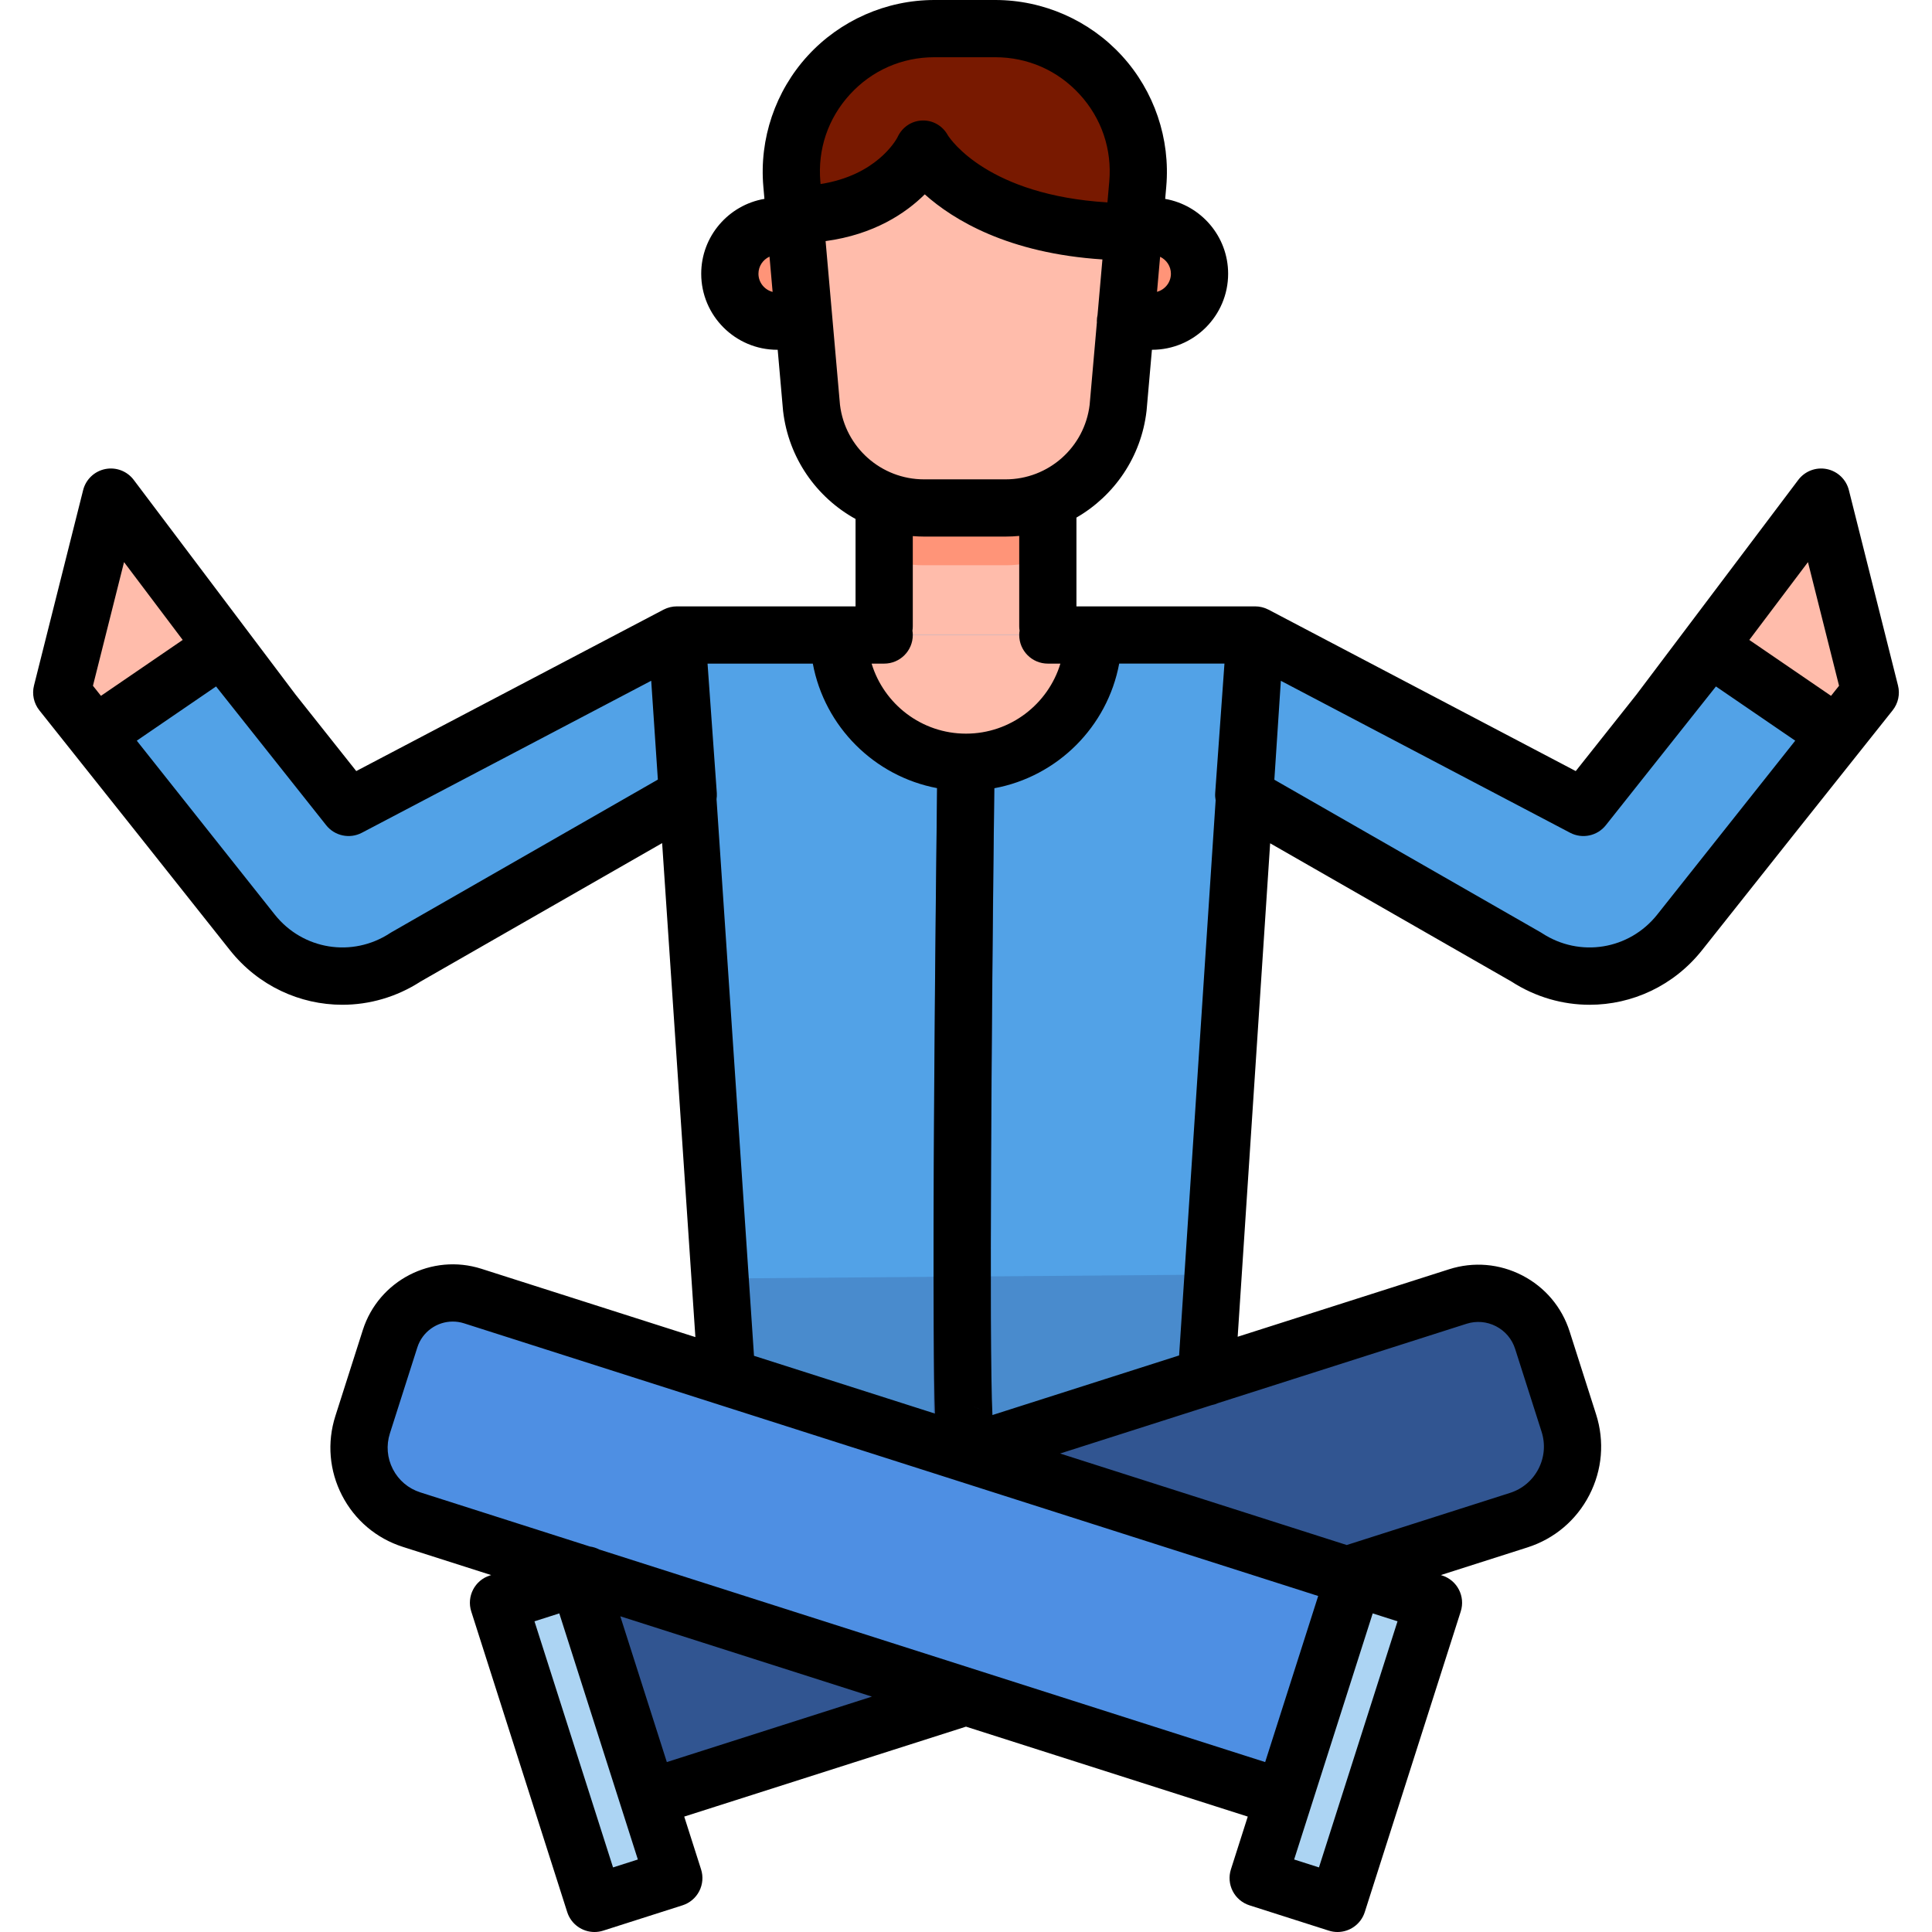
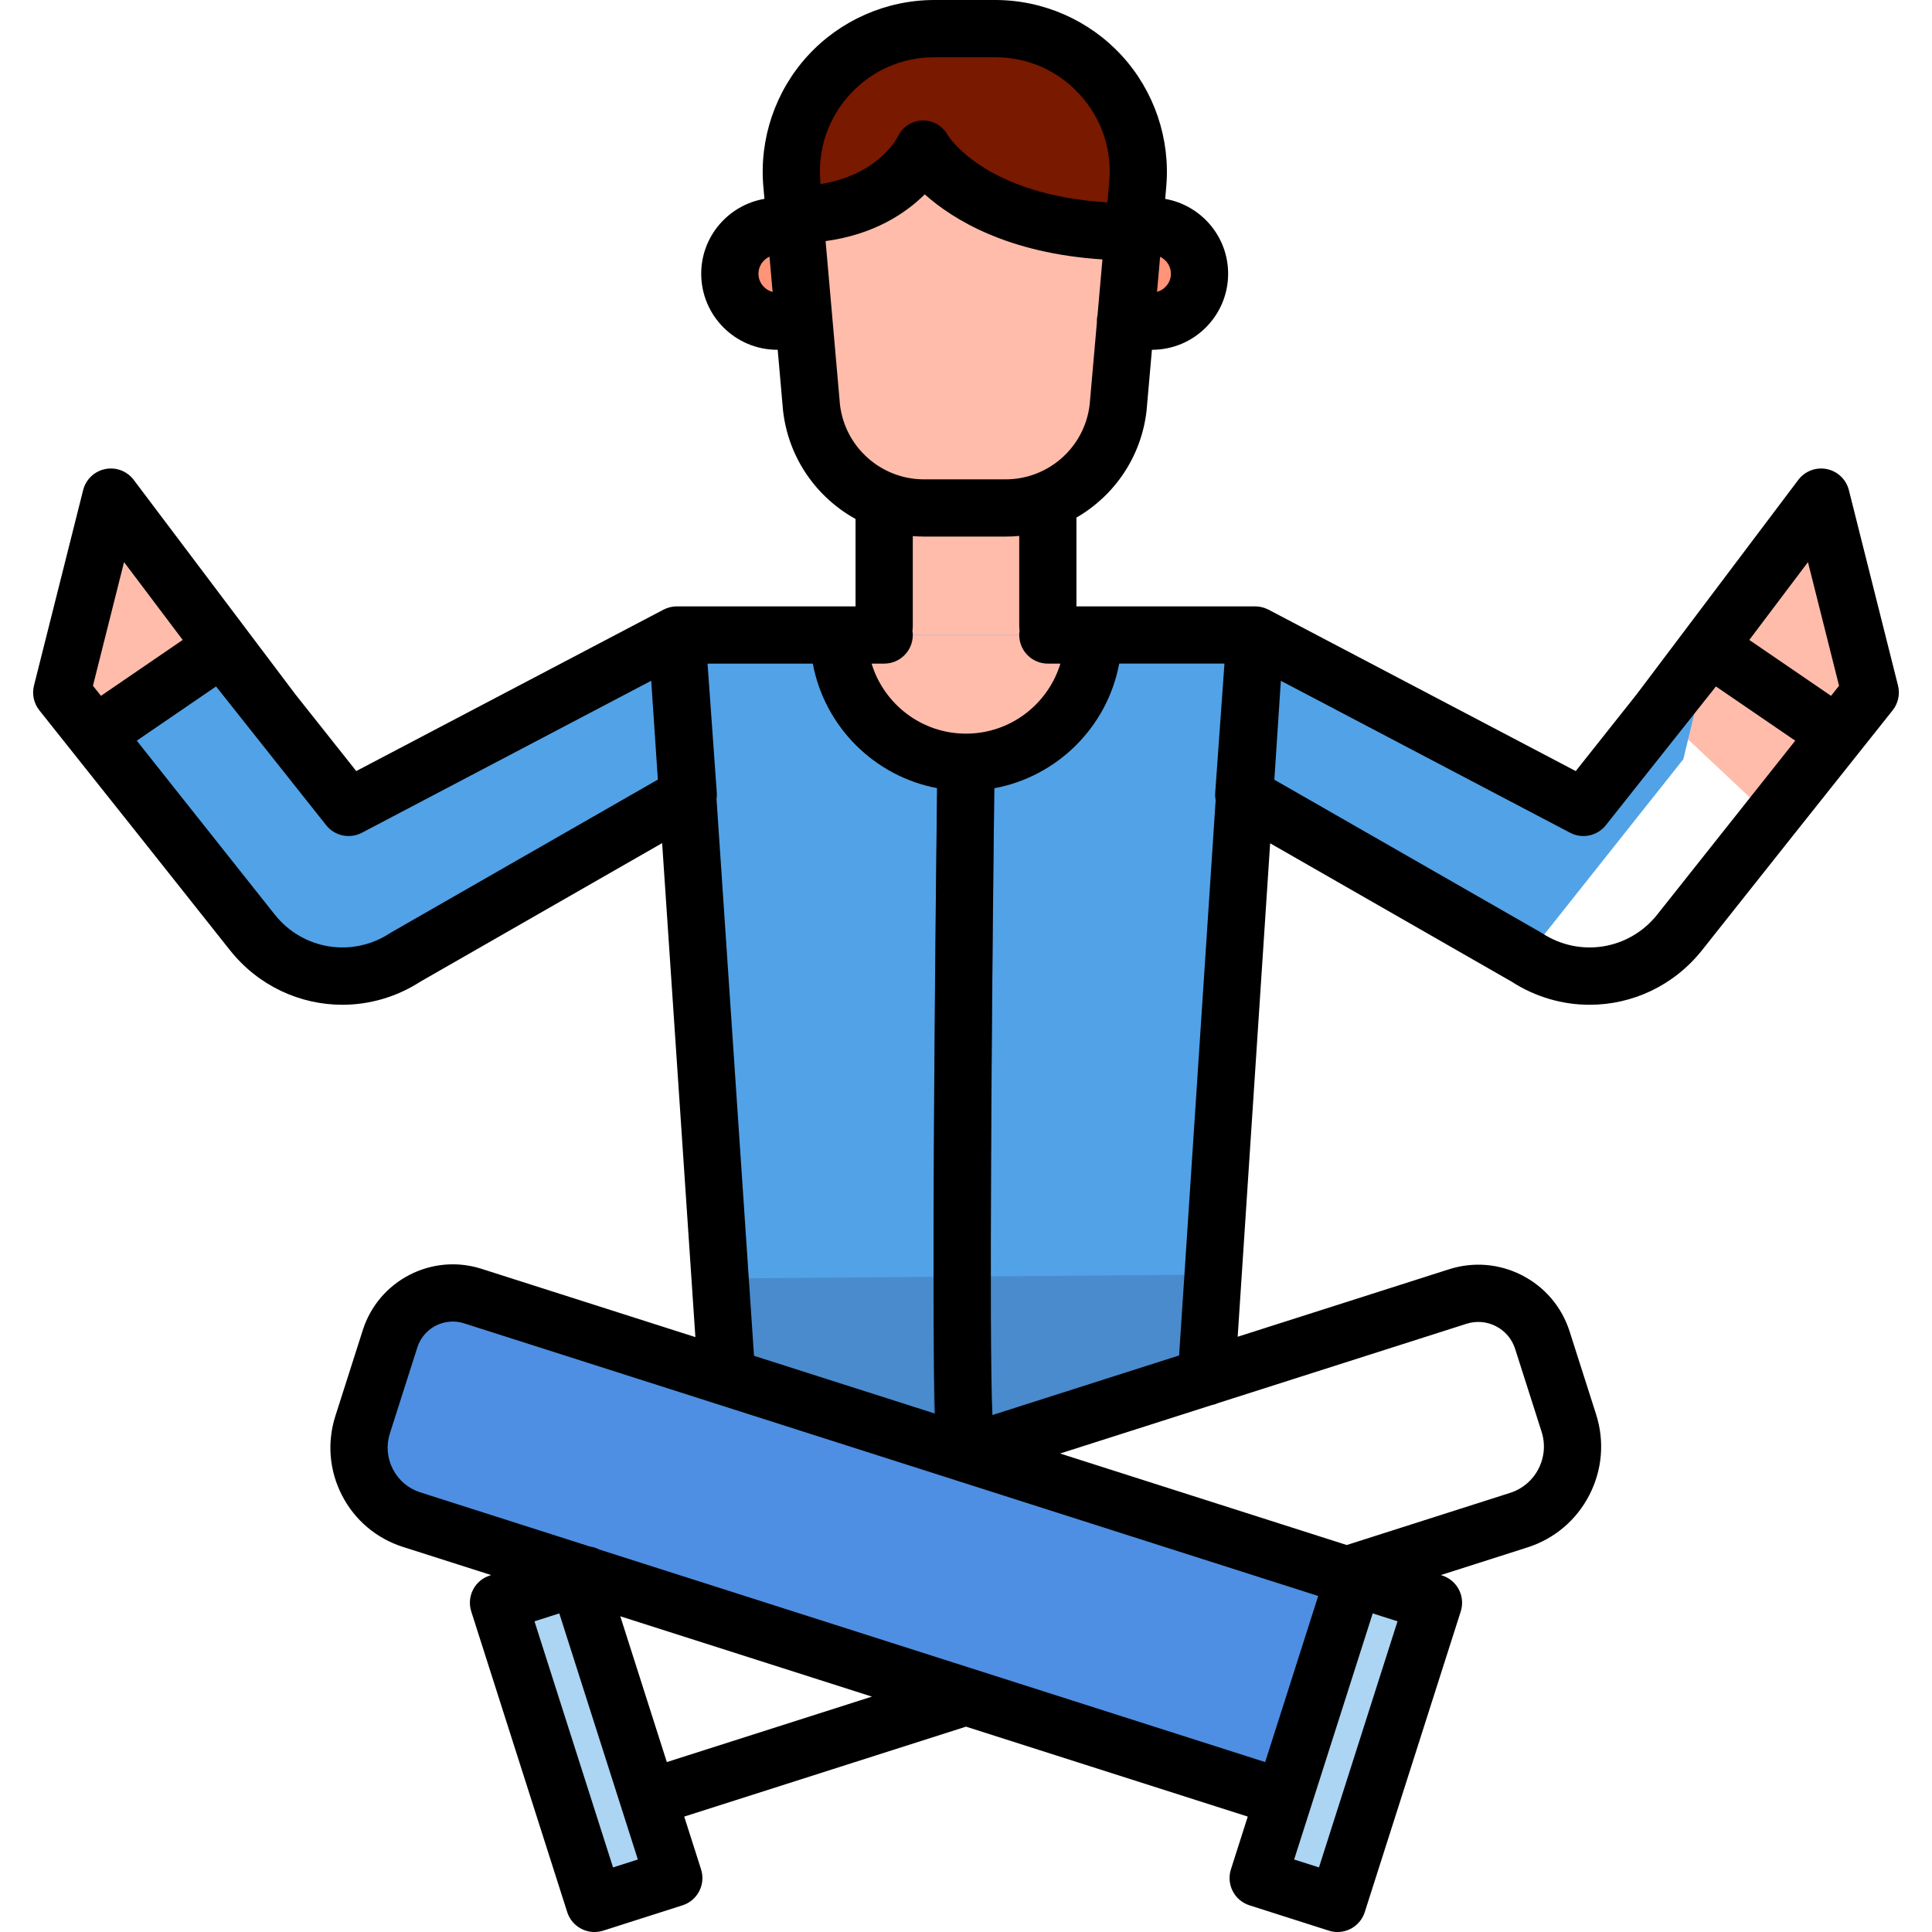
<svg xmlns="http://www.w3.org/2000/svg" version="1.1" id="Layer_1" viewBox="0 0 511.999 511.999" xml:space="preserve">
  <path style="fill:#FF9478;" d="M300.579,63.269h4.577c6.942,0,12.57,5.628,12.57,12.57c0,6.942-5.628,12.57-12.57,12.57h-7.06  h-85.212h-7.06c-6.942,0-12.57-5.628-12.57-12.57c0-6.942,5.628-12.57,12.57-12.57h4.577  C210.402,63.269,300.579,63.269,300.579,63.269z" />
  <rect x="234.315" y="129.483" style="fill:#FFBCAB;" width="43.373" height="42.402" />
-   <path style="fill:#FF9478;" d="M234.313,147.691c3.213,1.358,6.658,2.101,10.235,2.101h22.273c3.812,0,7.474-0.841,10.864-2.375  v-17.936h-43.373V147.691z" />
  <g>
    <path style="fill:#FFBCAB;" d="M42.688,216.606l-23.228-29.193c-1.951-2.453-2.648-5.675-1.884-8.716l7.852-31.225   c1.59-6.323,9.797-7.985,13.722-2.779L72.33,188.71L42.688,216.606z" />
    <path style="fill:#FFBCAB;" d="M469.312,216.606l22.771-28.619c2.24-2.815,3.039-6.514,2.162-10.002l-7.672-30.512   c-1.59-6.324-9.797-7.985-13.722-2.779l-33.181,44.017L469.312,216.606z" />
  </g>
-   <path style="fill:#52A2E7;" d="M453.191,171.67l-33.569,42.306l-82.061-43.11c-3.234-1.699-6.832-2.586-10.484-2.586h-49.391  h-43.373h-49.392c-3.653,0-7.251,0.888-10.484,2.586l-82.061,43.11L58.808,171.67l-33.563,22.953l41.619,52.452  c9.814,12.369,27.441,15.213,40.648,6.56l68.665-39.345c2.794-1.601,6.299,0.276,6.516,3.489l9.904,147.147l63.405,20.271  l63.698-20.271l9.68-147.1c0.211-3.215,3.72-5.098,6.516-3.495l68.594,39.305c13.207,8.653,30.833,5.809,40.648-6.56l41.619-52.451  L453.191,171.67z" />
+   <path style="fill:#52A2E7;" d="M453.191,171.67l-33.569,42.306l-82.061-43.11c-3.234-1.699-6.832-2.586-10.484-2.586h-49.391  h-43.373h-49.392c-3.653,0-7.251,0.888-10.484,2.586l-82.061,43.11L58.808,171.67l-33.563,22.953l41.619,52.452  c9.814,12.369,27.441,15.213,40.648,6.56l68.665-39.345c2.794-1.601,6.299,0.276,6.516,3.489l9.904,147.147l63.405,20.271  l63.698-20.271l9.68-147.1c0.211-3.215,3.72-5.098,6.516-3.495l68.594,39.305l41.619-52.451  L453.191,171.67z" />
  <path style="fill:#315591;" d="M256,401.974c-2.028,0-4.015-0.896-5.44-2.446c-2.599-2.827-2.933-3.191-3.118-36.575  c-0.089-15.997-0.049-38.111,0.119-65.728c0.286-46.99,0.851-94.293,0.856-94.767c0.055-4.497,3.486-8.115,7.68-8.038  c4.188,0.059,7.539,3.751,7.485,8.248c-0.808,67.209-1.608,176.243-0.396,188.555c0.257,0.819,0.397,1.695,0.397,2.607  C263.583,398.328,260.188,401.974,256,401.974z" />
  <path style="fill:#FFBCAB;" d="M264.009,5.638c22.924,0,40.921,19.648,38.914,42.485l-5.367,61.058  c-1.808,15.606-15.024,27.38-30.734,27.38h-22.273c-15.71,0-28.926-11.773-30.734-27.38l-5.367-61.058  c-2.007-22.836,15.99-42.485,38.914-42.485C247.362,5.638,264.009,5.638,264.009,5.638z" />
  <rect x="314.868" y="450.173" transform="matrix(0.304 -0.953 0.953 0.304 -191.153 660.736)" style="fill:#ACD4F3;" width="83.626" height="22.069" />
-   <path style="fill:#315591;" d="M153.136,418.034l18.663,58.464l84.2-26.879l100.66-32.134l45.818-14.627  c10.774-3.44,16.72-14.962,13.281-25.736l-7.011-21.961c-2.996-9.385-13.033-14.565-22.418-11.568l-130.329,41.605L153.136,418.034z  " />
  <rect x="113.543" y="450.184" transform="matrix(-0.304 -0.953 0.953 -0.304 -236.772 749.477)" style="fill:#ACD4F3;" width="83.626" height="22.069" />
  <path style="fill:#FFBCAB;" d="M255.65,202.003c18.626,0,33.724-15.099,33.724-33.724h-12.037h-43.373h-12.038  C221.926,186.904,237.024,202.003,255.65,202.003z" />
  <path style="fill:#781900;" d="M244.974,39.709c0,0,15.827,22.256,56.96,23.227l1.302-14.815  c2.007-22.836-15.99-42.485-38.914-42.485h-16.647c-22.924,0-40.921,19.648-38.914,42.485l0.801,9.107  C233.129,55.729,244.974,39.709,244.974,39.709z" />
  <path style="fill:#4E8FE3;" d="M340.2,476.498l18.663-58.464L125.287,343.47c-9.174-2.928-18.986,2.134-21.914,11.308l-7.273,22.782  c-3.362,10.532,2.45,21.796,12.982,25.158L340.2,476.498z" />
  <g style="opacity:0.3;">
    <polygon style="fill:#315591;" points="192.597,364.926 256.001,385.197 319.7,364.926 321.486,337.781 190.84,338.816  " />
  </g>
  <path d="M502.991,181.672l-13.02-51.781c-0.712-2.832-2.987-5.003-5.849-5.582c-2.866-0.58-5.803,0.536-7.561,2.868l-42.889,56.896  l-16.084,20.27l-81.421-42.775c-0.06-0.031-0.123-0.053-0.184-0.082c-0.178-0.087-0.358-0.169-0.542-0.243  c-0.097-0.038-0.195-0.076-0.293-0.11c-0.185-0.065-0.372-0.121-0.562-0.171c-0.093-0.024-0.185-0.052-0.278-0.073  c-0.232-0.053-0.465-0.092-0.702-0.122c-0.051-0.006-0.1-0.018-0.151-0.023c-0.27-0.029-0.542-0.046-0.817-0.046h-47.37v-23.53  c10.006-5.776,17.162-16.042,18.575-28.246c0.008-0.07,0.015-0.14,0.021-0.209l1.407-16.015h0.042  c11.113,0,20.154-9.04,20.154-20.153c0-9.927-7.221-18.18-16.682-19.833l0.285-3.242c1.114-12.674-3.176-25.323-11.769-34.706  C288.71,5.381,276.484,0,263.761,0h-16.153c-12.723,0-24.948,5.381-33.543,14.763c-8.593,9.382-12.884,22.032-11.769,34.706  l0.284,3.231c-9.495,1.625-16.752,9.893-16.752,19.844c0,11.113,9.04,20.153,20.154,20.153h0.114l1.407,16.015  c0.006,0.07,0.013,0.14,0.021,0.208c1.443,12.461,8.866,22.908,19.203,28.611v23.164h-47.368c-0.274,0-0.547,0.016-0.817,0.046  c-0.048,0.005-0.095,0.016-0.143,0.022c-0.24,0.03-0.477,0.071-0.712,0.123c-0.091,0.02-0.18,0.047-0.269,0.071  c-0.193,0.052-0.383,0.108-0.571,0.174c-0.097,0.034-0.192,0.07-0.288,0.108c-0.185,0.074-0.367,0.156-0.546,0.244  c-0.06,0.029-0.122,0.051-0.182,0.081L94.411,204.34l-16.089-20.276l-42.883-56.889c-1.757-2.332-4.697-3.446-7.56-2.868  c-2.862,0.579-5.137,2.751-5.849,5.582L9.009,181.672c-0.576,2.292-0.052,4.722,1.421,6.571l26.324,33.086  c0.001,0.002,0.003,0.003,0.004,0.004l24.167,30.457c7.521,9.477,18.564,14.485,29.803,14.484c7.117-0.001,14.316-2.01,20.741-6.165  l64.004-36.675l8.81,130.909l-56.689-18.097c-13.144-4.197-27.248,3.084-31.444,16.226l-7.273,22.782  c-2.243,7.023-1.616,14.499,1.765,21.05c3.381,6.552,9.111,11.395,16.134,13.637l23.387,7.466l-0.359,0.114  c-3.99,1.274-6.192,5.541-4.918,9.53l25.433,79.669c1.029,3.223,4.011,5.279,7.222,5.279c0.763,0,1.541-0.116,2.308-0.361  l21.024-6.712c1.916-0.612,3.511-1.96,4.433-3.747s1.096-3.868,0.484-5.784l-4.463-13.982l74.672-23.837l74.67,23.837l-4.463,13.982  c-0.612,1.916-0.438,3.997,0.484,5.784c0.922,1.787,2.517,3.135,4.433,3.747l21.024,6.712c0.766,0.245,1.544,0.361,2.308,0.361  c3.211,0,6.193-2.057,7.222-5.279l25.433-79.669c1.273-3.99-0.928-8.257-4.918-9.53l-0.359-0.114l22.948-7.326  c7.141-2.279,12.967-7.203,16.403-13.864c3.438-6.66,4.075-14.262,1.796-21.402l-7.011-21.961  c-2.065-6.468-6.526-11.746-12.56-14.86c-6.033-3.113-12.919-3.692-19.388-1.627l-56.024,17.885l8.606-130.773l63.926,36.631  c6.426,4.155,13.622,6.165,20.741,6.165c11.238,0,22.283-5.008,29.803-14.484l24.166-30.455c0.002-0.002,0.004-0.004,0.005-0.006  l26.324-33.086C503.042,186.394,503.567,183.964,502.991,181.672z M479.128,148.965l8.24,32.769l-2.124,2.67l-21.662-14.815  L479.128,148.965z M310.303,72.543c0,2.294-1.566,4.212-3.679,4.791l0.816-9.285C309.126,68.85,310.303,70.555,310.303,72.543z   M225.251,25.007c5.813-6.345,13.753-9.84,22.358-9.84h16.153c8.606,0,16.546,3.495,22.358,9.84s8.598,14.561,7.845,23.133  l-0.483,5.498c-31.501-1.912-41.51-16.564-42.277-17.763c-1.377-2.526-3.973-4.051-6.846-3.94c-2.88,0.111-5.346,1.846-6.526,4.472  c-0.47,0.886-5.683,10.075-20.371,12.362l-0.056-0.628C216.653,39.569,219.439,31.353,225.251,25.007z M200.997,72.543  c0-2.015,1.207-3.745,2.931-4.531l0.821,9.345C202.598,76.804,200.997,74.865,200.997,72.543z M220.588,84.339v-0.001l-1.797-20.445  c12.856-1.745,21.231-7.388,26.279-12.388c7.587,6.775,22.098,15.62,47.082,17.246l-1.292,14.705  c-0.119,0.535-0.188,1.088-0.188,1.659c0,0.102,0.011,0.201,0.015,0.302l-1.921,21.855c-1.354,11.272-10.913,19.759-22.276,19.759  h-21.612c-11.362,0-20.921-8.487-22.276-19.758L220.588,84.339z M244.88,142.198h21.611c1.217,0,2.422-0.06,3.612-0.173v23.966  c0,0.39,0.038,0.771,0.096,1.146c-0.057,0.374-0.095,0.753-0.095,1.143c0,4.188,3.395,7.583,7.583,7.583h3.329  c-3.258,10.727-13.237,18.558-25.015,18.558s-21.757-7.83-25.015-18.558h3.33c4.188,0,7.583-3.395,7.583-7.583  c0-0.39-0.038-0.771-0.096-1.146c0.057-0.374,0.095-0.753,0.095-1.143v-23.92C242.883,142.149,243.876,142.198,244.88,142.198z   M257.188,372.623c1.213,0.186,2.261,0.644,3.127,1.255C259.4,373.242,258.337,372.804,257.188,372.623z M32.872,148.965  l15.546,20.624l-21.662,14.815l-2.124-2.669L32.872,148.965z M103.741,247.055c-0.13,0.075-0.259,0.154-0.385,0.237  c-9.991,6.548-23.126,4.427-30.551-4.93l-24.182-30.476c0-0.001-0.001-0.001-0.001-0.001l-0.051-0.064l-12.325-15.534l21.013-14.371  l29.178,36.772c2.265,2.855,6.24,3.695,9.467,2l76.673-40.28l1.762,26.193L103.741,247.055z M189.889,211.789  c0.075-0.527,0.113-1.062,0.075-1.606l-2.457-34.319h27.896c3.109,16.677,16.264,29.856,32.929,32.999  c-0.17,14.156-0.552,47.808-0.771,81.291c-0.168,25.718-0.208,46.311-0.119,61.207c0.067,11.28,0.155,18.498,0.362,23.261  l-47.986-15.319L189.889,211.789z M162.462,494.884l-20.82-65.22l6.575-2.099l2.452,7.679l13.905,43.56  c0.001,0.002,0.002,0.005,0.003,0.007l4.461,13.975L162.462,494.884z M176.717,466.967l-5.208-16.314l-7.125-22.321l66.681,21.287  L176.717,466.967z M158.824,410.637c-0.773-0.406-1.617-0.674-2.492-0.796l-44.943-14.347c-3.164-1.01-5.745-3.192-7.268-6.143  c-1.523-2.951-1.806-6.319-0.796-9.483l7.273-22.782c1.335-4.183,5.219-6.858,9.393-6.858c0.99,0,1.997,0.151,2.99,0.467  l226.352,72.258l-13.04,40.85l-1.01,3.165L158.824,410.637z M349.538,494.884l-6.576-2.099l8.809-27.592l12.012-37.628l6.575,2.099  L349.538,494.884z M388.636,350.816c2.612-0.833,5.387-0.601,7.821,0.656c2.434,1.256,4.234,3.385,5.067,5.994l7.011,21.961  c1.048,3.281,0.754,6.774-0.825,9.835c-1.579,3.061-4.256,5.324-7.538,6.371l-43.271,13.813l-75.965-24.251l40.15-12.817  c0.614-0.114,1.2-0.306,1.755-0.56L388.636,350.816z M263.005,374.999c-0.908-19.05-0.241-106.801,0.491-166.108  c16.747-3.085,29.982-16.295,33.101-33.03h27.896l-2.457,34.319c-0.046,0.653,0.003,1.297,0.119,1.923l-9.68,147.103  L263.005,374.999z M439.194,242.362c-7.426,9.358-20.559,11.477-30.551,4.93c-0.126-0.083-0.255-0.162-0.385-0.237l-70.543-40.422  l1.725-26.216l76.655,40.272c3.228,1.695,7.203,0.854,9.467-2l29.179-36.772l21.012,14.371l-12.373,15.593l-0.003,0.003l0,0  L439.194,242.362z" />
</svg>